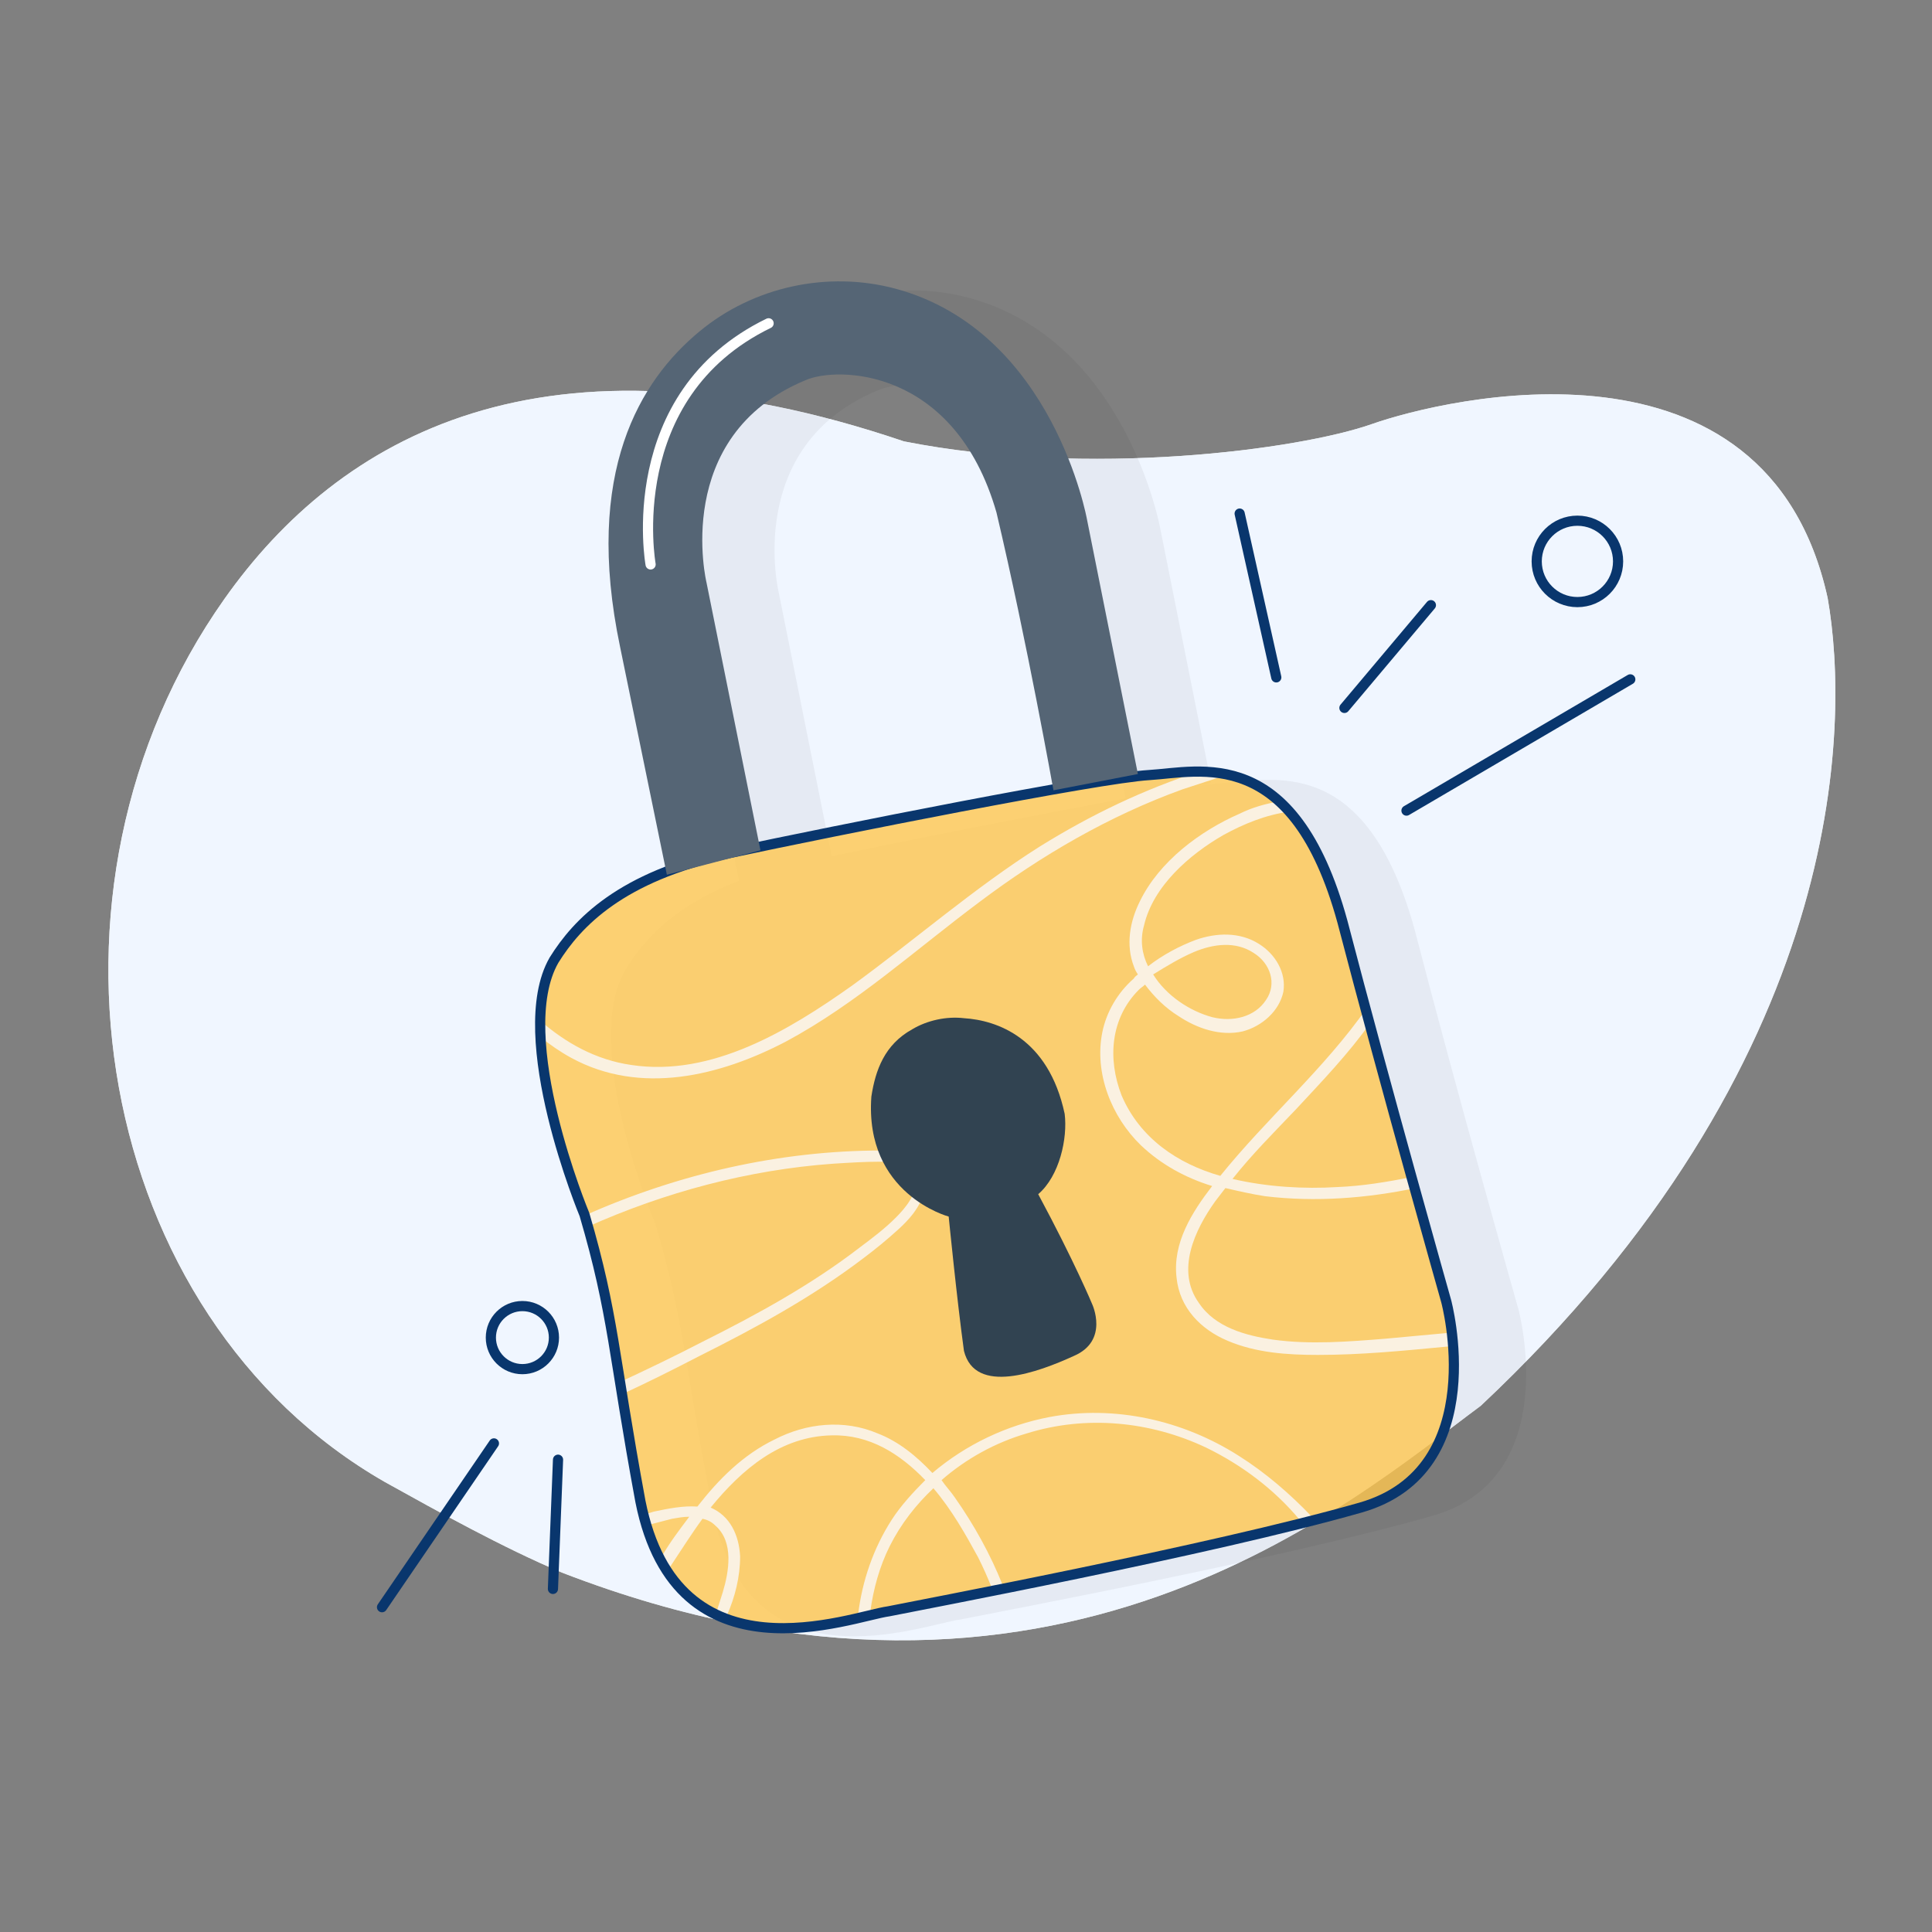
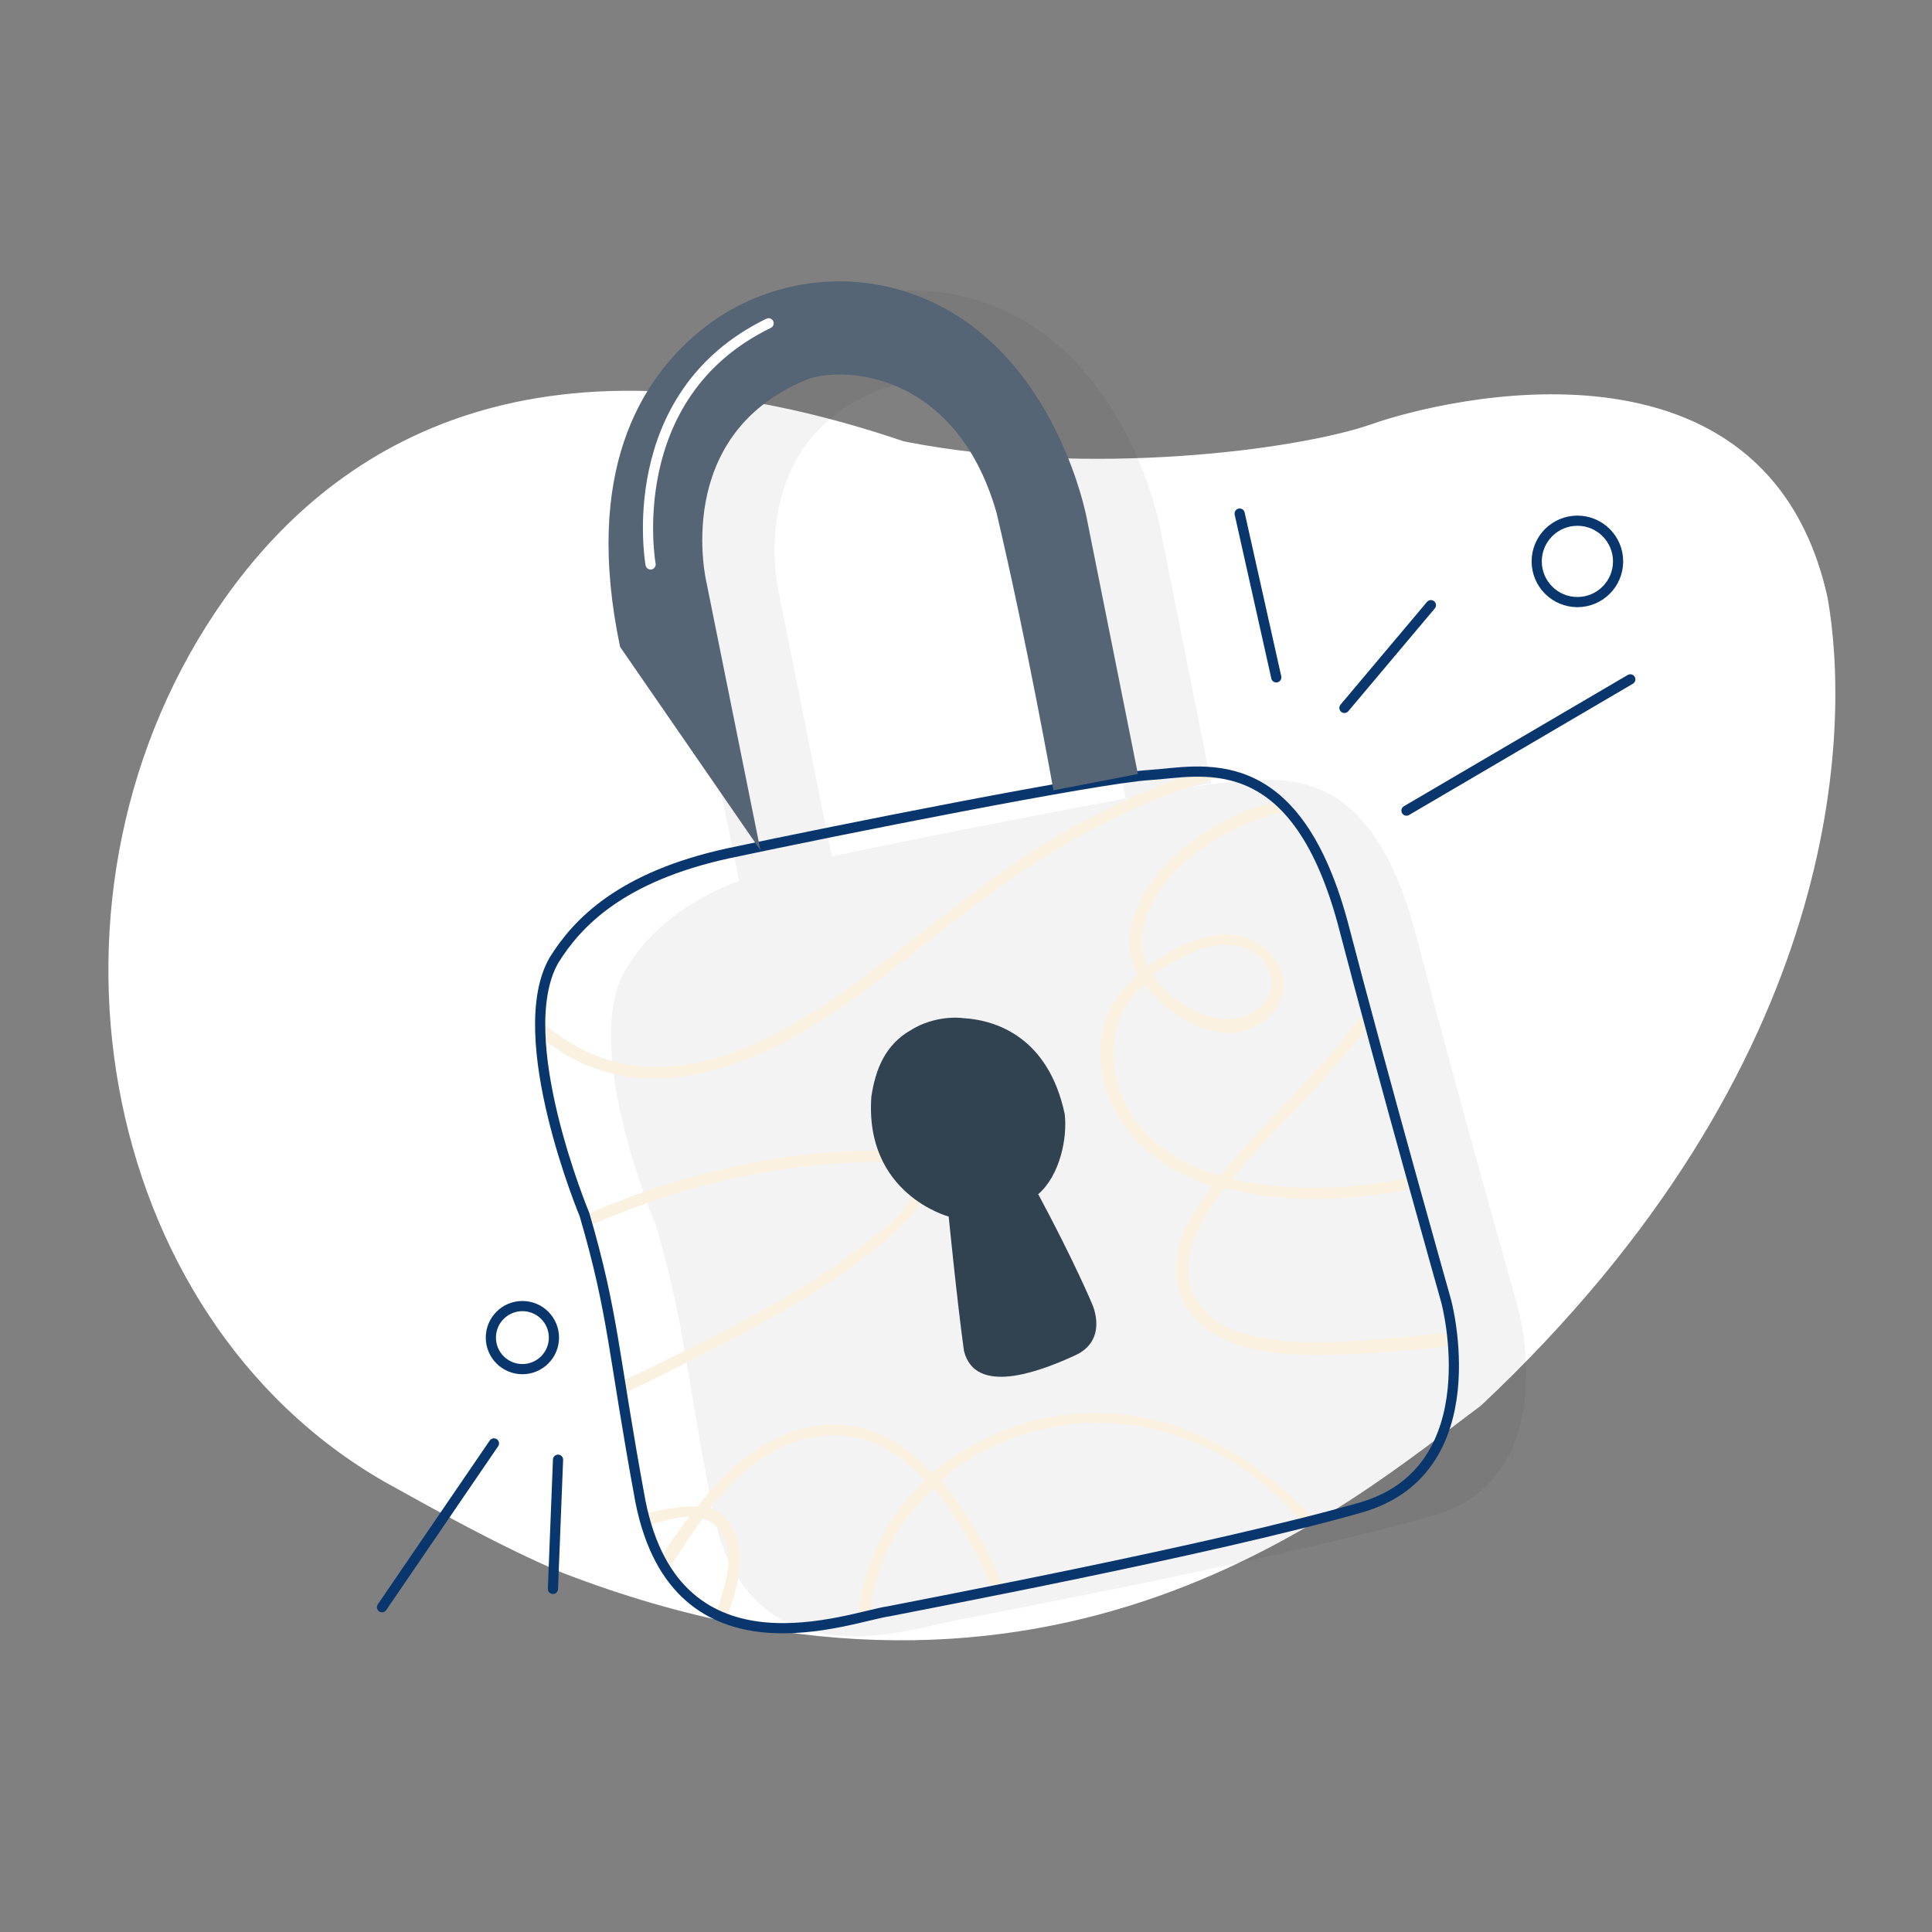
<svg xmlns="http://www.w3.org/2000/svg" width="146" height="146" viewBox="0 0 146 146" fill="none">
  <rect x="0" y="0" width="146" height="146" fill="#808080" stroke="none" />
  <g clip-path="url(#clip0_178_6582)">
    <path d="M16.953 45.27C25.64 32.969 41.093 24.128 68.308 33.354C82.301 36.121 98.215 33.969 103.673 32.047C109.132 30.125 133.503 24.205 138.115 45.193C139.807 54.803 139.576 80.25 111.899 106.236C102.136 113.462 79.687 133.221 42.477 118.844C37.941 116.922 33.251 114.308 29.1 112.002C7.189 99.47 1.423 67.258 16.953 45.27Z" fill="white" />
-     <path opacity="0.8" d="M16.953 45.27C25.64 32.969 41.093 24.128 68.308 33.354C82.301 36.121 98.215 33.969 103.673 32.047C109.132 30.125 133.503 24.205 138.115 45.193C139.807 54.803 139.576 80.25 111.899 106.236C102.136 113.462 79.687 133.221 42.477 118.844C37.941 116.922 33.251 114.308 29.1 112.002C7.189 99.47 1.423 67.258 16.953 45.27Z" fill="#ECF3FF" />
    <path opacity="0.05" d="M114.744 98.929C114.744 98.929 110.131 82.707 106.903 70.252C103.212 56.875 96.139 58.951 92.295 59.182C91.68 59.259 90.681 59.335 89.374 59.566L91.527 59.182L87.683 39.962C87.683 39.962 85.145 25.739 73.229 22.51C68.078 21.126 62.466 22.356 58.391 25.739C53.932 29.429 49.627 36.348 52.395 49.572L55.854 66.562C51.011 68.407 48.628 71.021 47.244 73.328C43.861 79.171 49.55 92.547 49.55 92.547C51.78 100.159 51.703 103.08 53.855 114.074C56.546 127.989 69.693 122.761 72.614 122.377C74.459 121.993 97.062 117.764 108.286 114.535C118.204 111.691 114.744 98.929 114.744 98.929ZM62.85 64.717L58.853 44.805C58.853 44.805 56.162 33.734 66.31 29.506C68.693 28.43 77.611 28.507 80.763 39.5C82.916 48.726 84.838 59.259 85.069 60.335C78.457 61.565 69.001 63.41 62.85 64.717Z" fill="black" />
-     <path opacity="0.8" d="M44.168 91.783C44.168 91.783 38.556 78.329 41.862 72.563C43.63 69.718 46.936 66.259 55.008 64.49C63.311 62.722 82.992 58.801 86.836 58.571C90.68 58.34 97.753 56.188 101.444 69.641C104.673 82.019 109.285 98.318 109.285 98.318C109.285 98.318 112.745 111.08 102.827 113.924C91.526 117.153 69 121.382 67.155 121.766C64.311 122.15 51.164 127.378 48.397 113.463C46.321 102.239 46.398 99.394 44.168 91.783Z" fill="#FFC74F" />
    <path d="M93.601 110.007C89.373 107.316 84.222 106.163 79.302 107.086C76.073 107.701 72.998 109.161 70.46 111.314C69.307 110.084 67.924 108.931 66.309 108.316C63.772 107.239 60.927 107.547 58.544 108.777C56.161 109.93 54.316 111.775 52.701 113.851C51.625 113.774 50.472 114.005 49.395 114.235C49.165 114.312 48.934 114.389 48.78 114.389C48.857 114.697 48.934 115.004 49.011 115.235C49.626 115.081 50.164 114.927 50.779 114.774C51.241 114.697 51.625 114.62 52.086 114.62C51.394 115.542 50.626 116.542 50.011 117.618C50.164 117.926 50.318 118.233 50.549 118.541C50.626 118.464 50.626 118.387 50.702 118.31C51.471 117.157 52.24 115.927 53.086 114.774C53.47 114.85 53.778 115.004 54.085 115.312C55.469 116.542 55.085 118.771 54.623 120.309C54.469 120.77 54.316 121.308 54.162 121.77C54.393 121.923 54.7 122 54.931 122.077C55.546 120.693 55.93 119.156 55.93 117.618C55.853 116.004 55.161 114.543 53.701 113.928C56.084 111.007 59.005 108.546 62.849 108.469C65.694 108.393 68 109.853 69.922 111.852C69 112.775 68.077 113.774 67.385 114.851C66.001 117.003 65.156 119.463 64.848 122C65.156 121.923 65.463 121.847 65.771 121.77C66.001 120.078 66.463 118.387 67.232 116.849C68.077 115.158 69.231 113.697 70.537 112.467C71.921 114.082 72.998 116.004 73.92 117.695C74.305 118.464 74.612 119.156 74.92 119.925C75.227 119.848 75.535 119.771 75.765 119.771C74.843 117.464 73.613 115.235 72.152 113.159C71.844 112.698 71.46 112.313 71.153 111.852C72.998 110.238 75.227 109.008 77.61 108.316C82.069 106.932 86.913 107.393 91.141 109.392C93.832 110.699 96.292 112.544 98.214 114.851C98.522 114.774 98.829 114.697 99.137 114.62C97.522 112.929 95.677 111.314 93.601 110.007ZM69.384 87.712C68.615 87.02 67.616 86.943 66.617 86.943C58.929 86.943 51.241 88.711 44.168 91.863C44.245 92.171 44.321 92.478 44.398 92.709C50.241 90.095 56.545 88.404 62.926 87.943C64.156 87.866 65.31 87.789 66.54 87.789C67.462 87.789 68.923 87.943 69.154 89.096C69.384 90.172 68.385 91.325 67.693 92.017C66.847 92.863 65.925 93.555 65.002 94.247C61.312 97.091 57.237 99.321 53.086 101.397C51.01 102.473 48.934 103.472 46.782 104.472C46.858 104.779 46.858 105.087 46.935 105.394C48.934 104.472 50.933 103.472 52.855 102.473C57.16 100.32 61.389 98.014 65.233 95.092C66.155 94.4 67.001 93.709 67.847 92.94C68.692 92.171 69.461 91.325 69.769 90.249C70.23 89.403 70.076 88.404 69.384 87.712Z" fill="#FAF1E1" />
    <path d="M90.757 58.261C86.451 59.645 82.454 61.567 78.609 63.95C73.612 67.102 69.153 71.023 64.387 74.483C59.62 77.865 53.777 81.402 47.704 80.479C45.013 80.095 42.707 78.788 40.785 77.097C40.785 77.481 40.785 77.865 40.785 78.327C41.553 78.942 42.322 79.48 43.168 79.941C48.396 82.786 54.392 81.325 59.389 78.711C64.694 75.867 69.153 71.792 73.997 68.178C78.686 64.642 83.837 61.644 89.373 59.645C90.526 59.26 91.756 58.876 92.909 58.492C92.217 58.338 91.525 58.261 90.757 58.261ZM109.746 100.699C108.054 100.852 106.44 101.006 104.749 101.16C101.904 101.391 98.983 101.621 96.215 101.237C94.139 100.929 91.833 100.314 90.603 98.469C88.835 96.009 90.295 92.934 91.833 90.781C92.064 90.474 92.371 90.089 92.602 89.782C93.601 90.012 94.6 90.243 95.6 90.397C99.444 90.858 103.288 90.55 106.978 89.782C106.901 89.474 106.824 89.167 106.748 88.936C104.826 89.32 102.98 89.628 101.058 89.705C98.598 89.859 95.754 89.705 93.14 89.09C94.6 87.245 96.292 85.553 97.906 83.862C99.905 81.709 101.904 79.634 103.595 77.25C103.519 76.866 103.365 76.558 103.288 76.174C100.059 80.787 95.754 84.477 92.217 88.859C88.988 87.937 86.144 86.015 84.76 82.786C83.684 80.018 83.914 76.943 86.067 74.79C86.221 74.636 86.374 74.559 86.528 74.406C87.22 75.328 88.066 76.174 89.065 76.789C90.449 77.712 92.217 78.327 93.909 77.942C95.369 77.558 96.676 76.405 96.984 74.944C97.214 73.483 96.369 72.099 95.139 71.331C93.678 70.408 91.91 70.485 90.372 71.023C89.142 71.484 87.835 72.176 86.759 73.022C86.297 72.099 86.144 71.023 86.451 69.947C87.143 66.948 89.911 64.565 92.448 63.104C93.986 62.259 95.677 61.567 97.445 61.336C97.214 61.029 96.984 60.798 96.676 60.567C95.677 60.721 94.6 61.029 93.678 61.49C90.68 62.797 87.604 65.103 86.144 68.102C85.375 69.639 85.067 71.407 85.682 73.022C85.759 73.253 85.836 73.406 85.99 73.637C85.913 73.714 85.759 73.791 85.682 73.945C84.452 75.021 83.607 76.481 83.299 78.019C82.684 81.094 83.991 84.4 86.221 86.553C87.758 88.013 89.603 89.013 91.602 89.628C90.065 91.627 88.604 93.933 88.911 96.547C89.142 98.853 90.757 100.468 92.755 101.314C94.908 102.236 97.291 102.39 99.598 102.39C102.827 102.39 105.979 102.083 109.208 101.775C109.438 101.775 109.669 101.698 109.9 101.698C109.823 101.237 109.746 101.006 109.746 100.699ZM90.218 71.946C91.679 71.331 93.37 71.1 94.754 72.022C95.984 72.791 96.522 74.329 95.677 75.559C94.831 76.866 93.14 77.25 91.602 76.866C89.911 76.405 88.143 75.251 87.143 73.637C88.143 73.022 89.142 72.407 90.218 71.946Z" fill="#FAF1E1" />
    <path d="M44.168 91.783C44.168 91.783 38.556 78.329 41.862 72.563C43.63 69.718 46.936 66.259 55.008 64.49C63.311 62.722 82.992 58.801 86.836 58.571C90.68 58.34 97.753 56.188 101.444 69.641C104.673 82.019 109.285 98.318 109.285 98.318C109.285 98.318 112.745 111.08 102.827 113.924C91.526 117.153 69 121.382 67.155 121.766C64.311 122.15 51.164 127.378 48.397 113.463C46.321 102.239 46.398 99.394 44.168 91.783Z" stroke="#09366D" stroke-width="0.769" stroke-miterlimit="10" stroke-linecap="round" stroke-linejoin="round" />
    <path d="M71.692 91.935C71.692 91.935 65.311 90.244 65.849 82.864C66.156 80.865 66.848 78.943 68.924 77.79C70.077 77.098 71.538 76.79 72.845 76.944C75.305 77.098 79.226 78.405 80.456 84.171C80.686 86.016 80.072 88.86 78.457 90.244C81.225 95.395 82.532 98.547 82.532 98.547C82.532 98.547 83.839 101.315 81.148 102.468C78.457 103.698 73.69 105.466 72.845 102.084C72.307 98.163 71.692 91.935 71.692 91.935Z" fill="#314351" />
-     <path d="M57.468 64.258L53.393 44.039C53.393 44.039 50.703 32.968 60.851 28.74C63.234 27.664 72.152 27.741 75.304 38.734C77.611 48.498 79.609 59.723 79.609 59.723L85.99 58.492L82.147 39.273C82.147 39.273 79.609 25.05 67.693 21.821C62.542 20.437 56.93 21.667 52.855 25.05C48.396 28.74 44.091 35.659 46.859 48.883L50.395 66.104L57.468 64.258Z" fill="#556575" />
+     <path d="M57.468 64.258L53.393 44.039C53.393 44.039 50.703 32.968 60.851 28.74C63.234 27.664 72.152 27.741 75.304 38.734C77.611 48.498 79.609 59.723 79.609 59.723L85.99 58.492L82.147 39.273C82.147 39.273 79.609 25.05 67.693 21.821C62.542 20.437 56.93 21.667 52.855 25.05C48.396 28.74 44.091 35.659 46.859 48.883L57.468 64.258Z" fill="#556575" />
    <path d="M49.165 42.653C49.165 42.653 46.859 29.891 58.083 24.432" stroke="white" stroke-width="0.769" stroke-miterlimit="10" stroke-linecap="round" stroke-linejoin="round" />
    <path d="M106.287 61.257L123.2 51.339" stroke="#09366D" stroke-width="0.769" stroke-miterlimit="10" stroke-linecap="round" stroke-linejoin="round" />
    <path d="M101.597 53.497L108.132 45.732" stroke="#09366D" stroke-width="0.769" stroke-miterlimit="10" stroke-linecap="round" stroke-linejoin="round" />
    <path d="M119.203 45.499C120.901 45.499 122.278 44.122 122.278 42.424C122.278 40.725 120.901 39.349 119.203 39.349C117.504 39.349 116.128 40.725 116.128 42.424C116.128 44.122 117.504 45.499 119.203 45.499Z" stroke="#09366D" stroke-width="0.769" stroke-miterlimit="10" stroke-linecap="round" stroke-linejoin="round" />
    <path d="M93.68 38.811L96.448 51.189" stroke="#09366D" stroke-width="0.769" stroke-miterlimit="10" stroke-linecap="round" stroke-linejoin="round" />
    <path d="M37.326 109.077L28.869 121.455" stroke="#09366D" stroke-width="0.769" stroke-miterlimit="10" stroke-linecap="round" stroke-linejoin="round" />
    <path d="M42.17 110.309L41.785 120.073" stroke="#09366D" stroke-width="0.769" stroke-miterlimit="10" stroke-linecap="round" stroke-linejoin="round" />
    <path d="M39.477 103.465C40.794 103.465 41.861 102.398 41.861 101.082C41.861 99.766 40.794 98.699 39.477 98.699C38.161 98.699 37.094 99.766 37.094 101.082C37.094 102.398 38.161 103.465 39.477 103.465Z" stroke="#09366D" stroke-width="0.769" stroke-miterlimit="10" stroke-linecap="round" stroke-linejoin="round" />
  </g>
  <defs>
    <clipPath id="clip0_178_6582">
      <rect width="130.542" height="102.788" fill="white" transform="translate(8.189 21.212)" />
    </clipPath>
  </defs>
</svg>